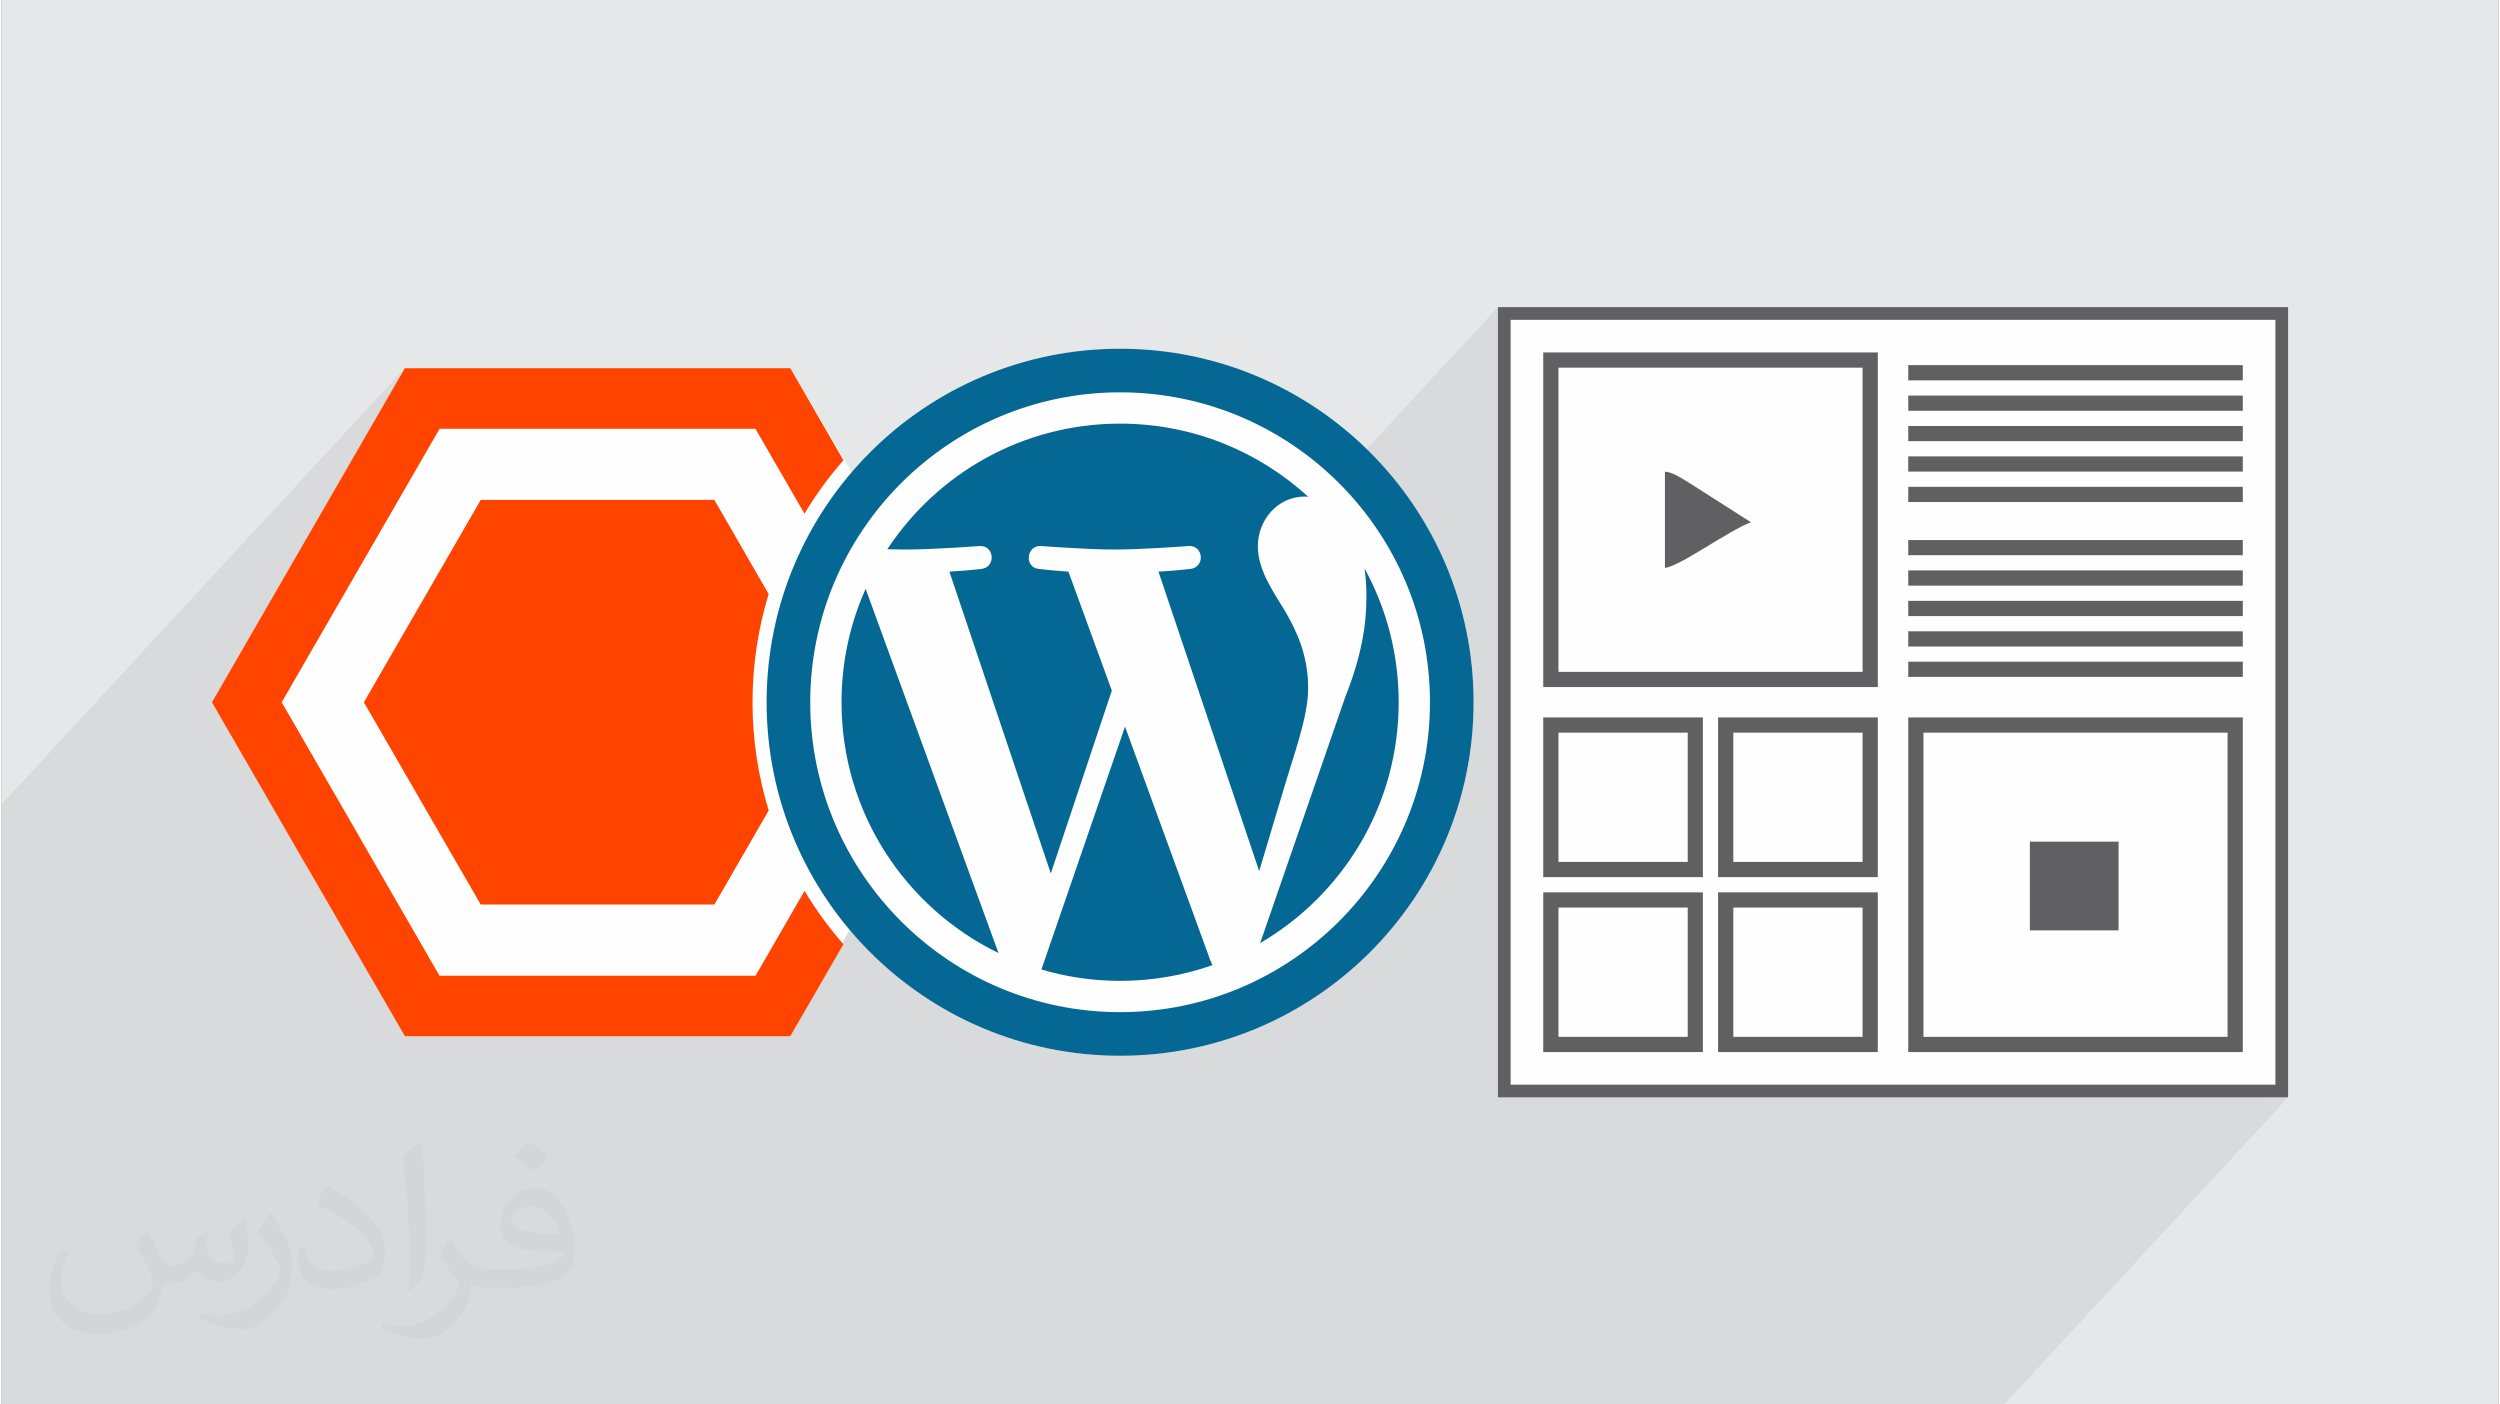
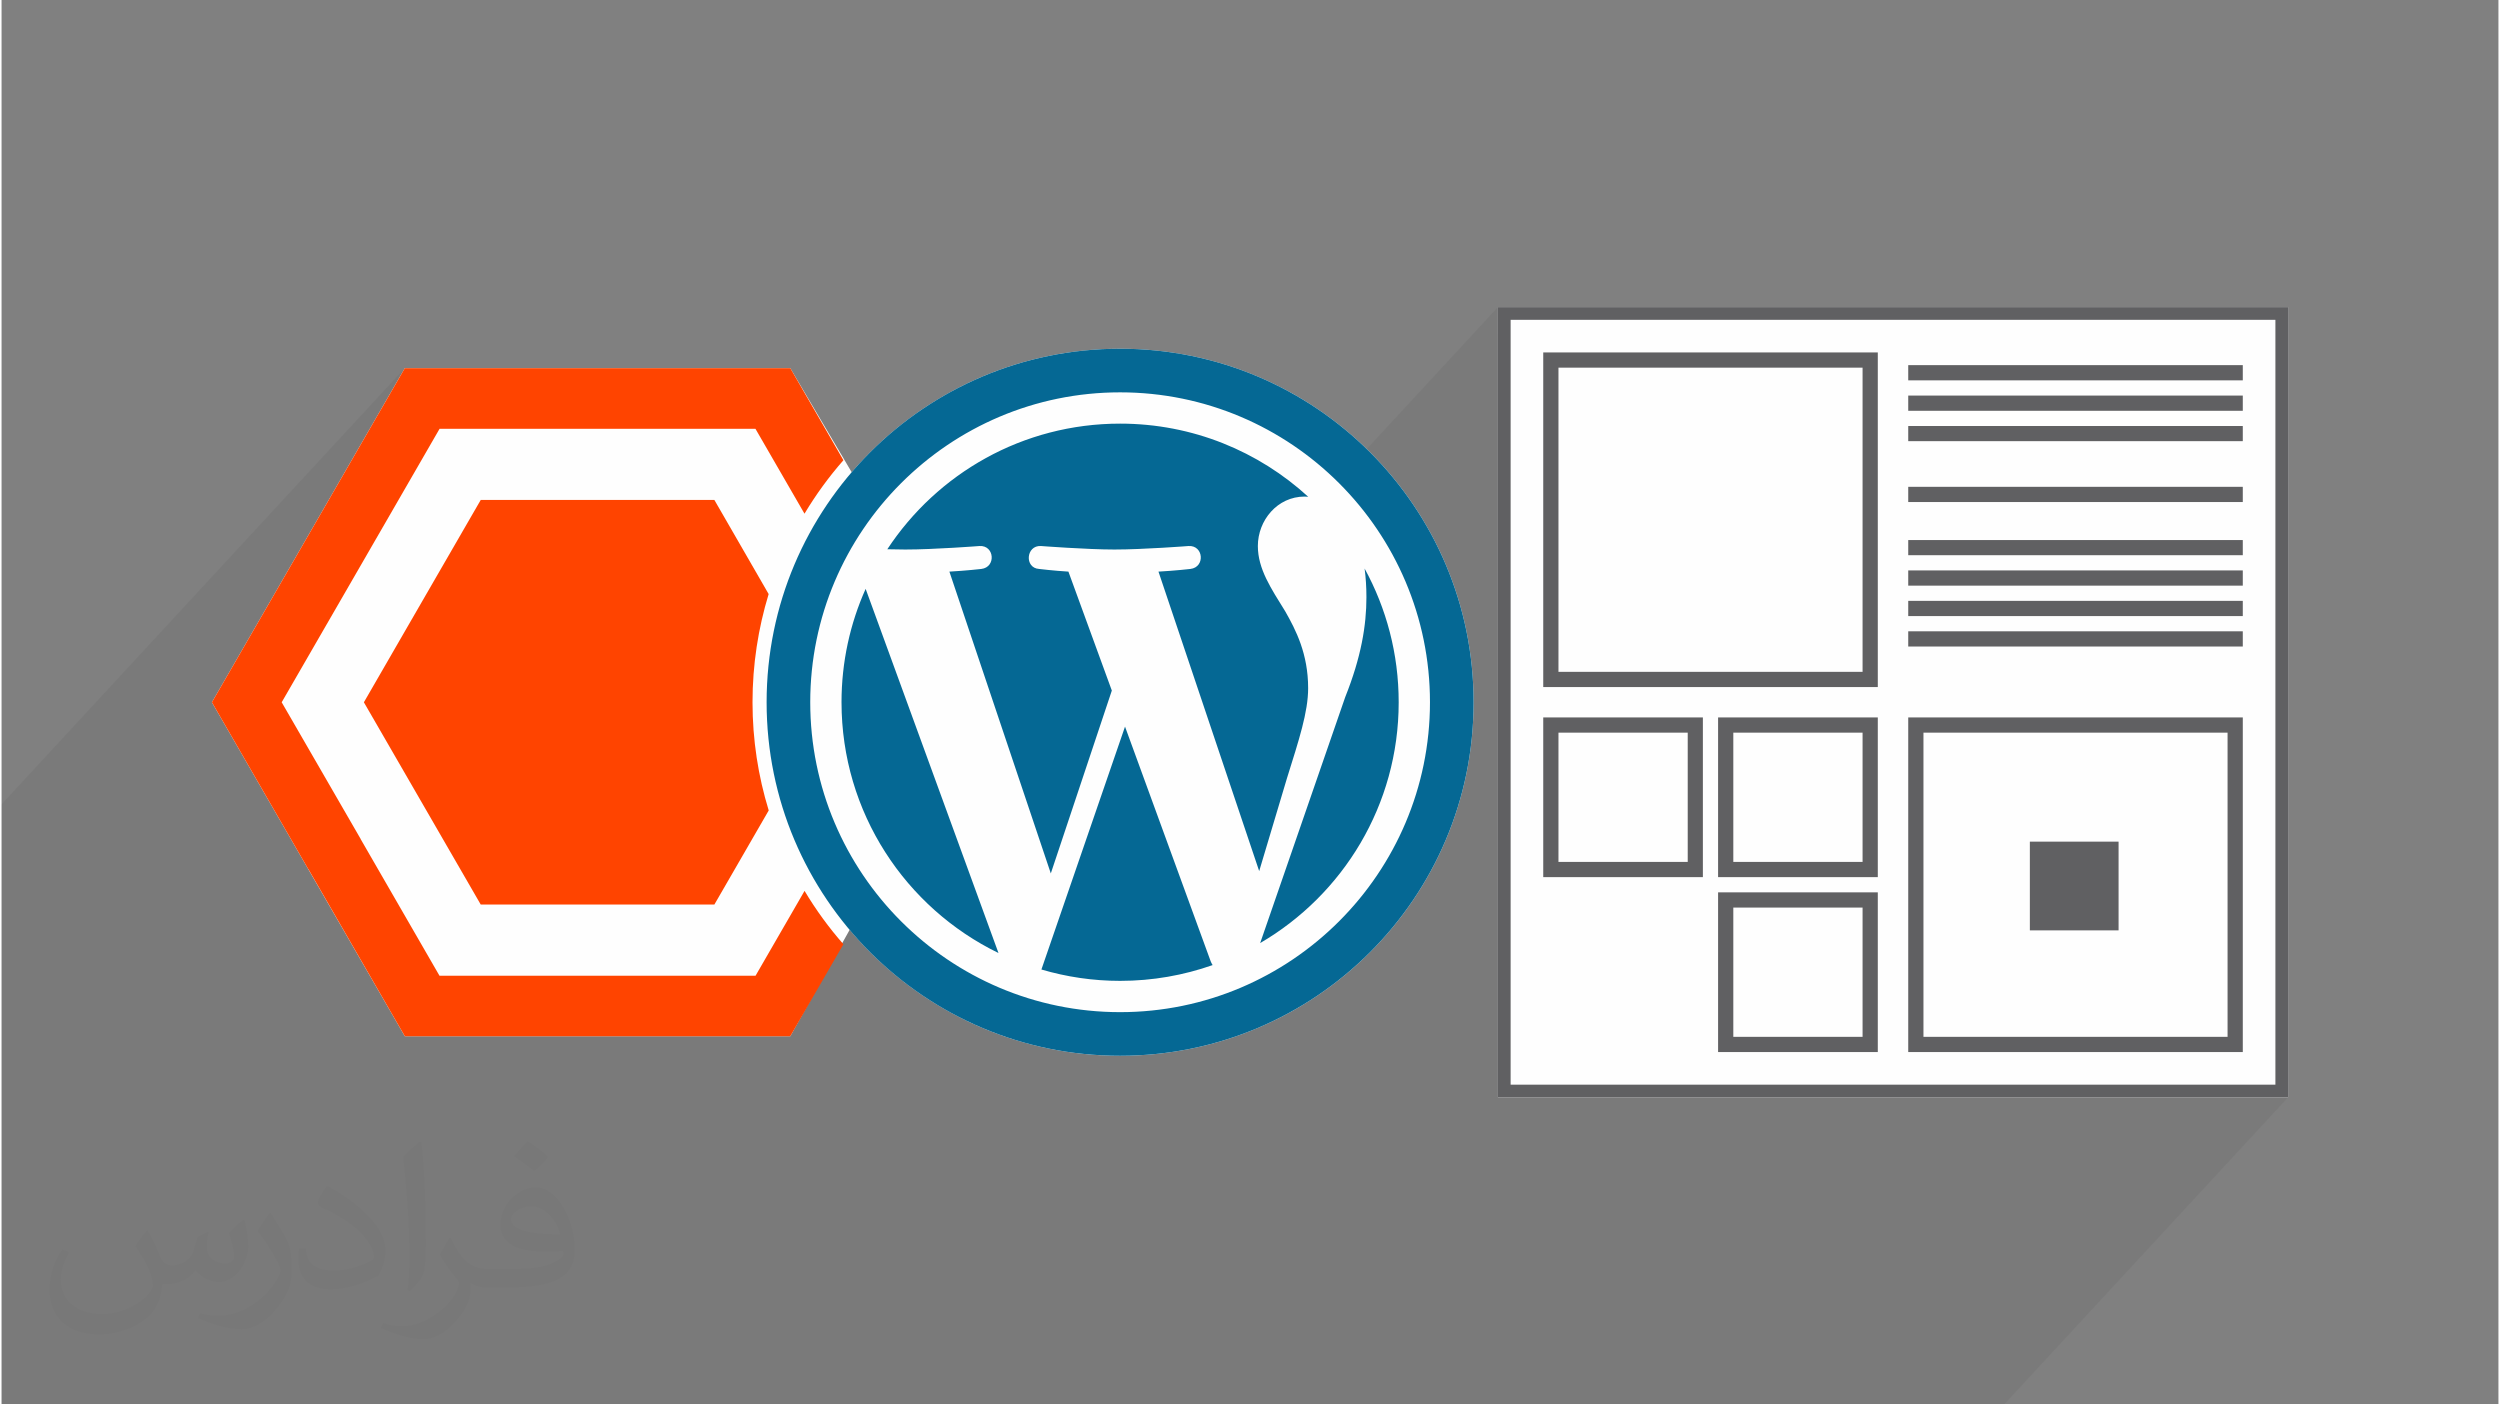
<svg xmlns="http://www.w3.org/2000/svg" xml:space="preserve" width="356px" height="200px" version="1.0" shape-rendering="geometricPrecision" text-rendering="geometricPrecision" image-rendering="optimizeQuality" fill-rule="evenodd" clip-rule="evenodd" viewBox="0 0 35600 20025">
  <rect x="0" y="0" width="35600" height="20025" fill="#808080" stroke="none" />
  <g id="Layer_x0020_1">
    <g id="_2493596890160">
-       <path fill="#E6E7E8" d="M0 0l35600 0 0 20025 -35600 0 0 -20025z" />
      <path fill="#373435" fill-opacity="0.078" d="M31955 7916l-201 217 201 0 0 217 -201 217 201 0 0 217 -200 217 200 0 0 217 -200 216 200 0 0 217 -534 578 534 0 0 4771 -430 465 895 0 -167 181 348 0 -4049 4379 -28552 0 0 -8557 5749 -6218 0 0 0 0 5497 0 757 1312 -77 89 -74 91 -73 93 -70 95 -68 96 -67 98 -64 99 -62 101 -722 780 47 81 1444 -1561 -158 182 -150 191 -140 197 -132 205 -121 211 -111 217 -101 224 -90 229 -80 234 -68 239 -10 46 1623 -1756 -139 161 -131 166 -124 174 -115 179 -106 185 -98 190 -88 196 -79 201 -70 205 -11 38 1362 -1473 172 -169 182 -158 191 -148 200 -135 209 -124 217 -111 224 -97 231 -85 238 -70 243 -55 249 -40 254 -24 258 -9 193 5 190 14 188 22 185 31 182 40 179 48 175 55 172 64 168 71 164 79 160 85 155 93 150 99 146 106 140 112 135 119 -713 772 3 50 24 117 6 18 3385 -3661 0 377 181 -196 0 969 465 -504 4770 0 0 650 434 -469 4770 0 0 217 -200 217 200 0 0 217 -201 217 201 0 0 216 -201 217 201 0 0 217 -201 217 201 0 0 217 -501 542 501 0 0 216z" />
      <g>
        <path fill="#FEFEFE" fill-rule="nonzero" d="M21425 4379l11176 0 0 11267 -11266 0 0 -11267 90 0z" />
        <path fill="#FEFEFE" d="M15948 4972c2783,0 5040,2257 5040,5041 0,2783 -2257,5040 -5040,5040 -1547,0 -2932,-698 -3856,-1796l-847 1518 -5495 0 -1376 -2381 -1375 -2381 125 -216 2625 -4547 5497 0 875 1483c924,-1078 2296,-1761 3827,-1761z" />
        <g>
          <path fill="#056894" fill-rule="nonzero" d="M16018 10360l-1192 3463c356,105 732,162 1122,162 463,0 907,-80 1319,-225 -11,-17 -20,-35 -28,-55l-1221 -3345zm-70 -5388c-2784,0 -5040,2257 -5040,5041 0,2783 2256,5040 5040,5040 2783,0 5040,-2257 5040,-5040 0,-2784 -2257,-5041 -5040,-5041zm0 9459c-2437,0 -4418,-1982 -4418,-4419 0,-2436 1981,-4418 4418,-4418 2436,0 4418,1982 4418,4418 0,2437 -1982,4419 -4418,4419zm3486 -6325c17,127 26,263 26,409 0,403 -75,856 -302,1423l-1213 3508c1181,-689 1975,-1968 1975,-3433 0,-691 -176,-1341 -486,-1907zm-805 1706c0,-491 -176,-831 -327,-1096 -202,-327 -390,-604 -390,-931 0,-365 277,-705 667,-705 17,0 34,2 51,3 -706,-647 -1648,-1043 -2682,-1043 -1388,0 -2609,712 -3319,1791 93,2 181,4 256,4 415,0 1058,-50 1058,-50 215,-13 240,302 26,327 0,0 -216,25 -455,38l1446 4303 870 -2607 -619 -1696c-214,-13 -417,-38 -417,-38 -214,-13 -188,-339 25,-327 0,0 657,50 1047,50 415,0 1059,-50 1059,-50 214,-12 239,302 25,327 0,0 -216,25 -455,38l1436 4270 396 -1324c172,-549 302,-944 302,-1284zm-6653 200c0,1573 913,2932 2238,3576l-1894 -5192c-221,493 -344,1041 -344,1616z" />
          <path fill="#FF4400" d="M5166 10013l833 -1443 833 -1442 1665 0 1666 0 774 1342c-149,488 -230,1006 -230,1543 0,536 81,1054 231,1542l-775 1342 -1666 0 -1665 0 -833 -1442 -833 -1442zm-2042 -216l2625 -4547 5497 0 757 1312c-207,236 -393,491 -555,762l-699 -1210 -4504 0 -1125 1949 -1126 1950 1126 1949 0 2 1124 1948 4506 0 699 -1210c161,270 347,525 554,761l-758 1312 -5495 0 -1375 -2382 -1 1 -1375 -2381 125 -216z" />
        </g>
        <g>
          <path fill="#606062" fill-rule="nonzero" d="M21425 4379l11176 0 0 11267 -11266 0 0 -11267 90 0zm10995 181l-10904 0 0 10905 10904 0 0 -10905z" />
          <path fill="#606062" d="M22198 5242l4336 0 0 4337 -4336 0 0 -4337zm-217 4554l4770 0 0 -4771 -4770 0 0 4771z" />
          <path fill="#606062" d="M27402 10446l4336 0 0 4337 -4336 0 0 -4337zm-217 4554l4770 0 0 -4771 -4770 0 0 4771z" />
          <path fill="#606062" d="M24691 12940l1843 0 0 1843 -1843 0 0 -1843zm-217 2060l2277 0 0 -2277 -2277 0 0 2277z" />
-           <path fill="#606062" d="M22198 12940l1843 0 0 1843 -1843 0 0 -1843zm-217 2060l2276 0 0 -2277 -2276 0 0 2277z" />
          <path fill="#606062" d="M22198 10446l1843 0 0 1843 -1843 0 0 -1843zm-217 2060l2276 0 0 -2277 -2276 0 0 2277z" />
          <path fill="#606062" d="M24691 10446l1843 0 0 1843 -1843 0 0 -1843zm-217 2060l2277 0 0 -2277 -2277 0 0 2277z" />
          <path fill="#606062" d="M28919 13265l1265 0 0 -1265 -1265 0 0 1265z" />
          <path fill="#606062" d="M27185 5423l4770 0 0 -217 -4770 0 0 217z" />
          <path fill="#606062" d="M27185 5857l4770 0 0 -217 -4770 0 0 217z" />
-           <path fill="#606062" d="M27185 6724l4770 0 0 -217 -4770 0 0 217z" />
          <path fill="#606062" d="M27185 7158l4770 0 0 -217 -4770 0 0 217z" />
          <path fill="#606062" d="M27185 8784l4770 0 0 -217 -4770 0 0 217z" />
          <path fill="#606062" d="M27185 9218l4770 0 0 -217 -4770 0 0 217z" />
          <path fill="#606062" d="M27185 6290l4770 0 0 -216 -4770 0 0 216z" />
          <path fill="#606062" d="M27185 7916l4770 0 0 -216 -4770 0 0 216z" />
          <path fill="#606062" d="M27185 8350l4770 0 0 -217 -4770 0 0 217z" />
-           <path fill="#606062" d="M27185 9651l4770 0 0 -217 -4770 0 0 217z" />
-           <path fill="#606062" d="M23716 8097c128,-10 489,-239 621,-318 122,-74 495,-302 607,-332l-905 -577c-90,-52 -207,-136 -323,-146l0 1373z" />
        </g>
      </g>
      <path fill="#373435" fill-opacity="0.031" d="M2082 17547c68,104 112,203 155,312 32,64 49,183 199,183 44,0 107,-14 163,-45 63,-33 111,-83 136,-159l60 -202 146 -72 10 10c-20,77 -25,149 -25,206 0,170 146,234 262,234 68,0 129,-34 129,-95 0,-81 -34,-217 -78,-339 68,-68 136,-136 214,-191l12 6c34,144 53,287 53,381 0,93 -41,196 -75,264 -70,132 -194,238 -344,238 -114,0 -241,-58 -328,-163l-5 0c-82,101 -209,193 -412,193l-63 0c-10,134 -39,229 -83,314 -121,237 -480,404 -818,404 -470,0 -706,-272 -706,-633 0,-223 73,-431 185,-578l92 38c-70,134 -117,262 -117,385 0,338 275,499 592,499 294,0 658,-187 724,-404 -25,-237 -114,-348 -250,-565 41,-72 94,-144 160,-221l12 0zm5421 -1274c99,62 196,136 291,221 -53,74 -119,142 -201,202 -95,-77 -190,-143 -287,-213 66,-74 131,-146 197,-210zm51 926c-160,0 -291,105 -291,183 0,168 320,219 703,217 -48,-196 -216,-400 -412,-400zm-359 895c208,0 390,-6 529,-41 155,-39 286,-118 286,-171 0,-15 0,-31 -5,-46 -87,8 -187,8 -274,8 -282,0 -498,-64 -583,-222 -21,-44 -36,-93 -36,-149 0,-152 66,-303 182,-406 97,-85 204,-138 313,-138 197,0 354,158 464,408 60,136 101,293 101,491 0,132 -36,243 -118,326 -153,148 -435,204 -867,204l-196 0 0 0 -51 0c-107,0 -184,-19 -245,-66l-10 0c3,25 5,50 5,72 0,97 -32,221 -97,320 -192,287 -400,410 -580,410 -182,0 -405,-70 -606,-161l36 -70c65,27 155,46 279,46 325,0 752,-314 805,-619 -12,-25 -34,-58 -65,-93 -95,-113 -155,-208 -211,-307 48,-95 92,-171 133,-239l17 -2c139,282 265,445 546,445l44 0 0 0 204 0zm-1408 299c24,-130 26,-276 26,-413l0 -202c0,-377 -48,-926 -87,-1282 68,-75 163,-161 238,-219l22 6c51,450 63,972 63,1452 0,126 -5,250 -17,340 -7,114 -73,201 -214,332l-31 -14zm-1449 -596c7,177 94,318 398,318 189,0 349,-50 526,-135 32,-14 49,-33 49,-49 0,-111 -85,-258 -228,-392 -139,-126 -323,-237 -495,-311 -59,-25 -78,-52 -78,-77 0,-51 68,-158 124,-235l19 -2c197,103 417,256 580,427 148,157 240,316 240,489 0,128 -39,250 -102,361 -216,109 -446,192 -674,192 -277,0 -466,-130 -466,-436 0,-33 0,-84 12,-150l95 0zm-501 -503l172 278c63,103 122,215 122,392l0 227c0,183 -117,379 -306,573 -148,132 -279,188 -400,188 -180,0 -386,-56 -624,-159l27 -70c75,21 162,37 269,37 342,-2 692,-252 852,-557 19,-35 26,-68 26,-90 0,-36 -19,-75 -34,-110 -87,-165 -184,-315 -291,-453 56,-89 112,-174 173,-258l14 2z" />
    </g>
  </g>
</svg>